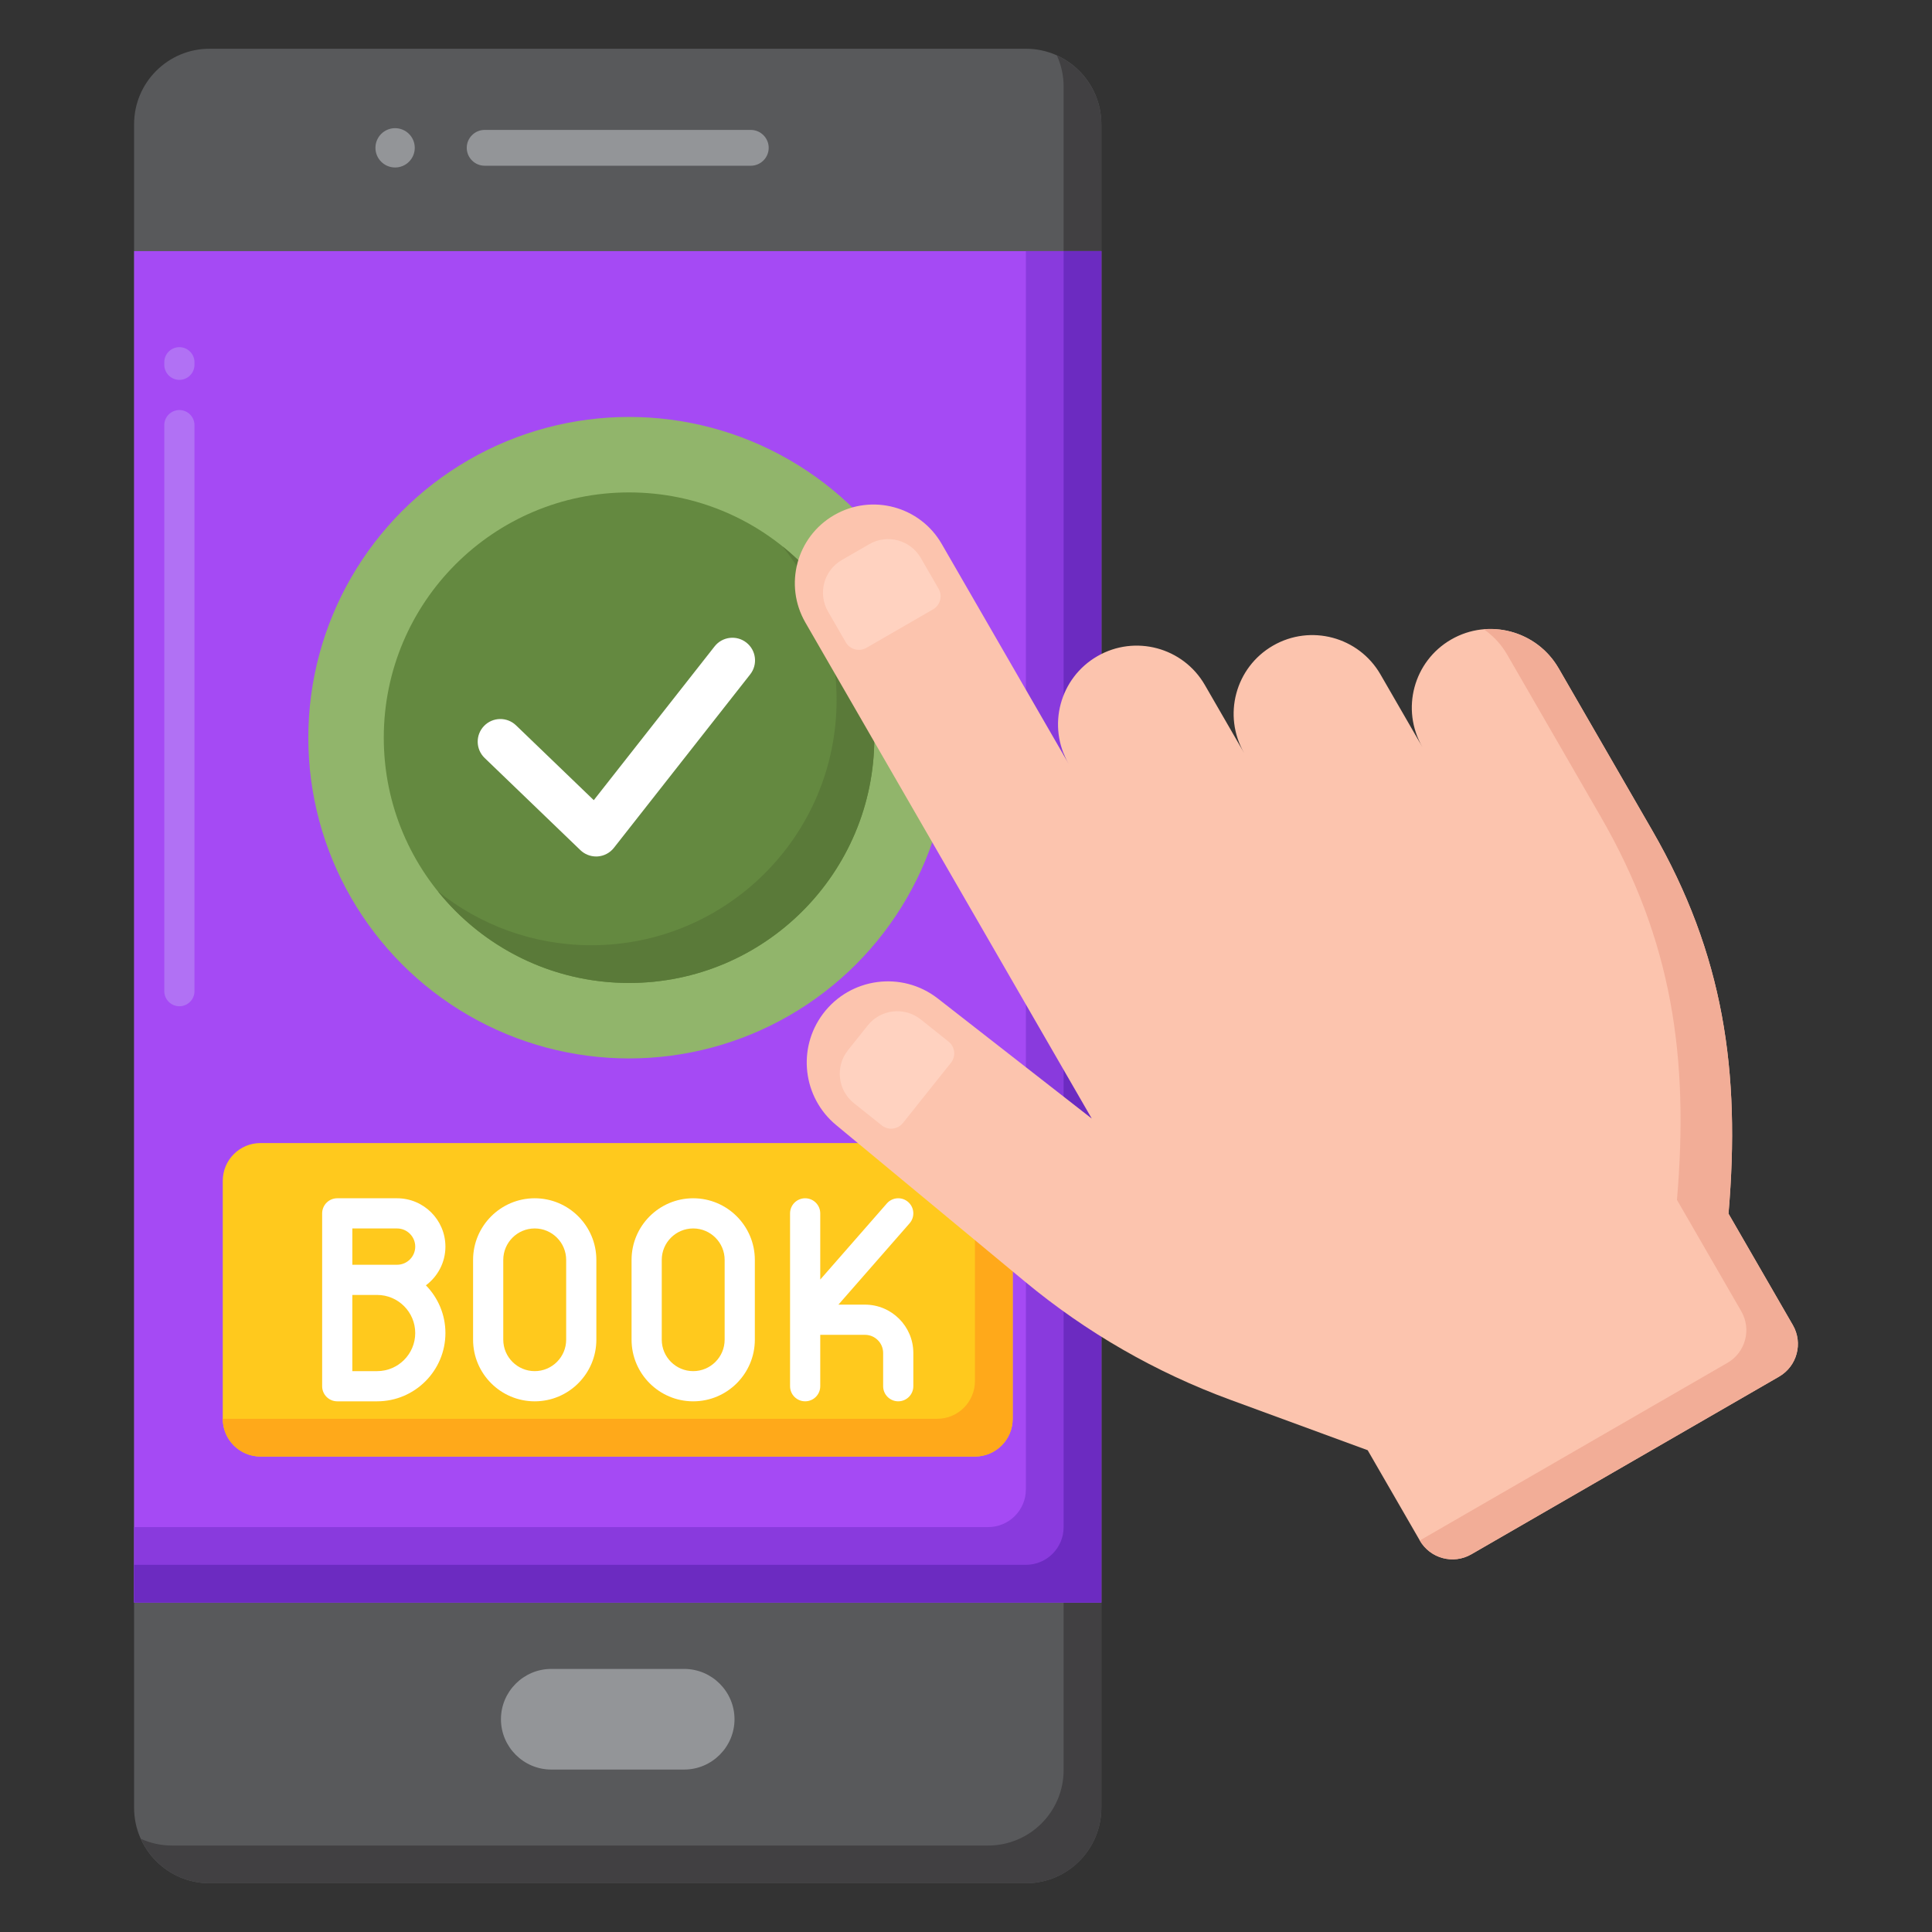
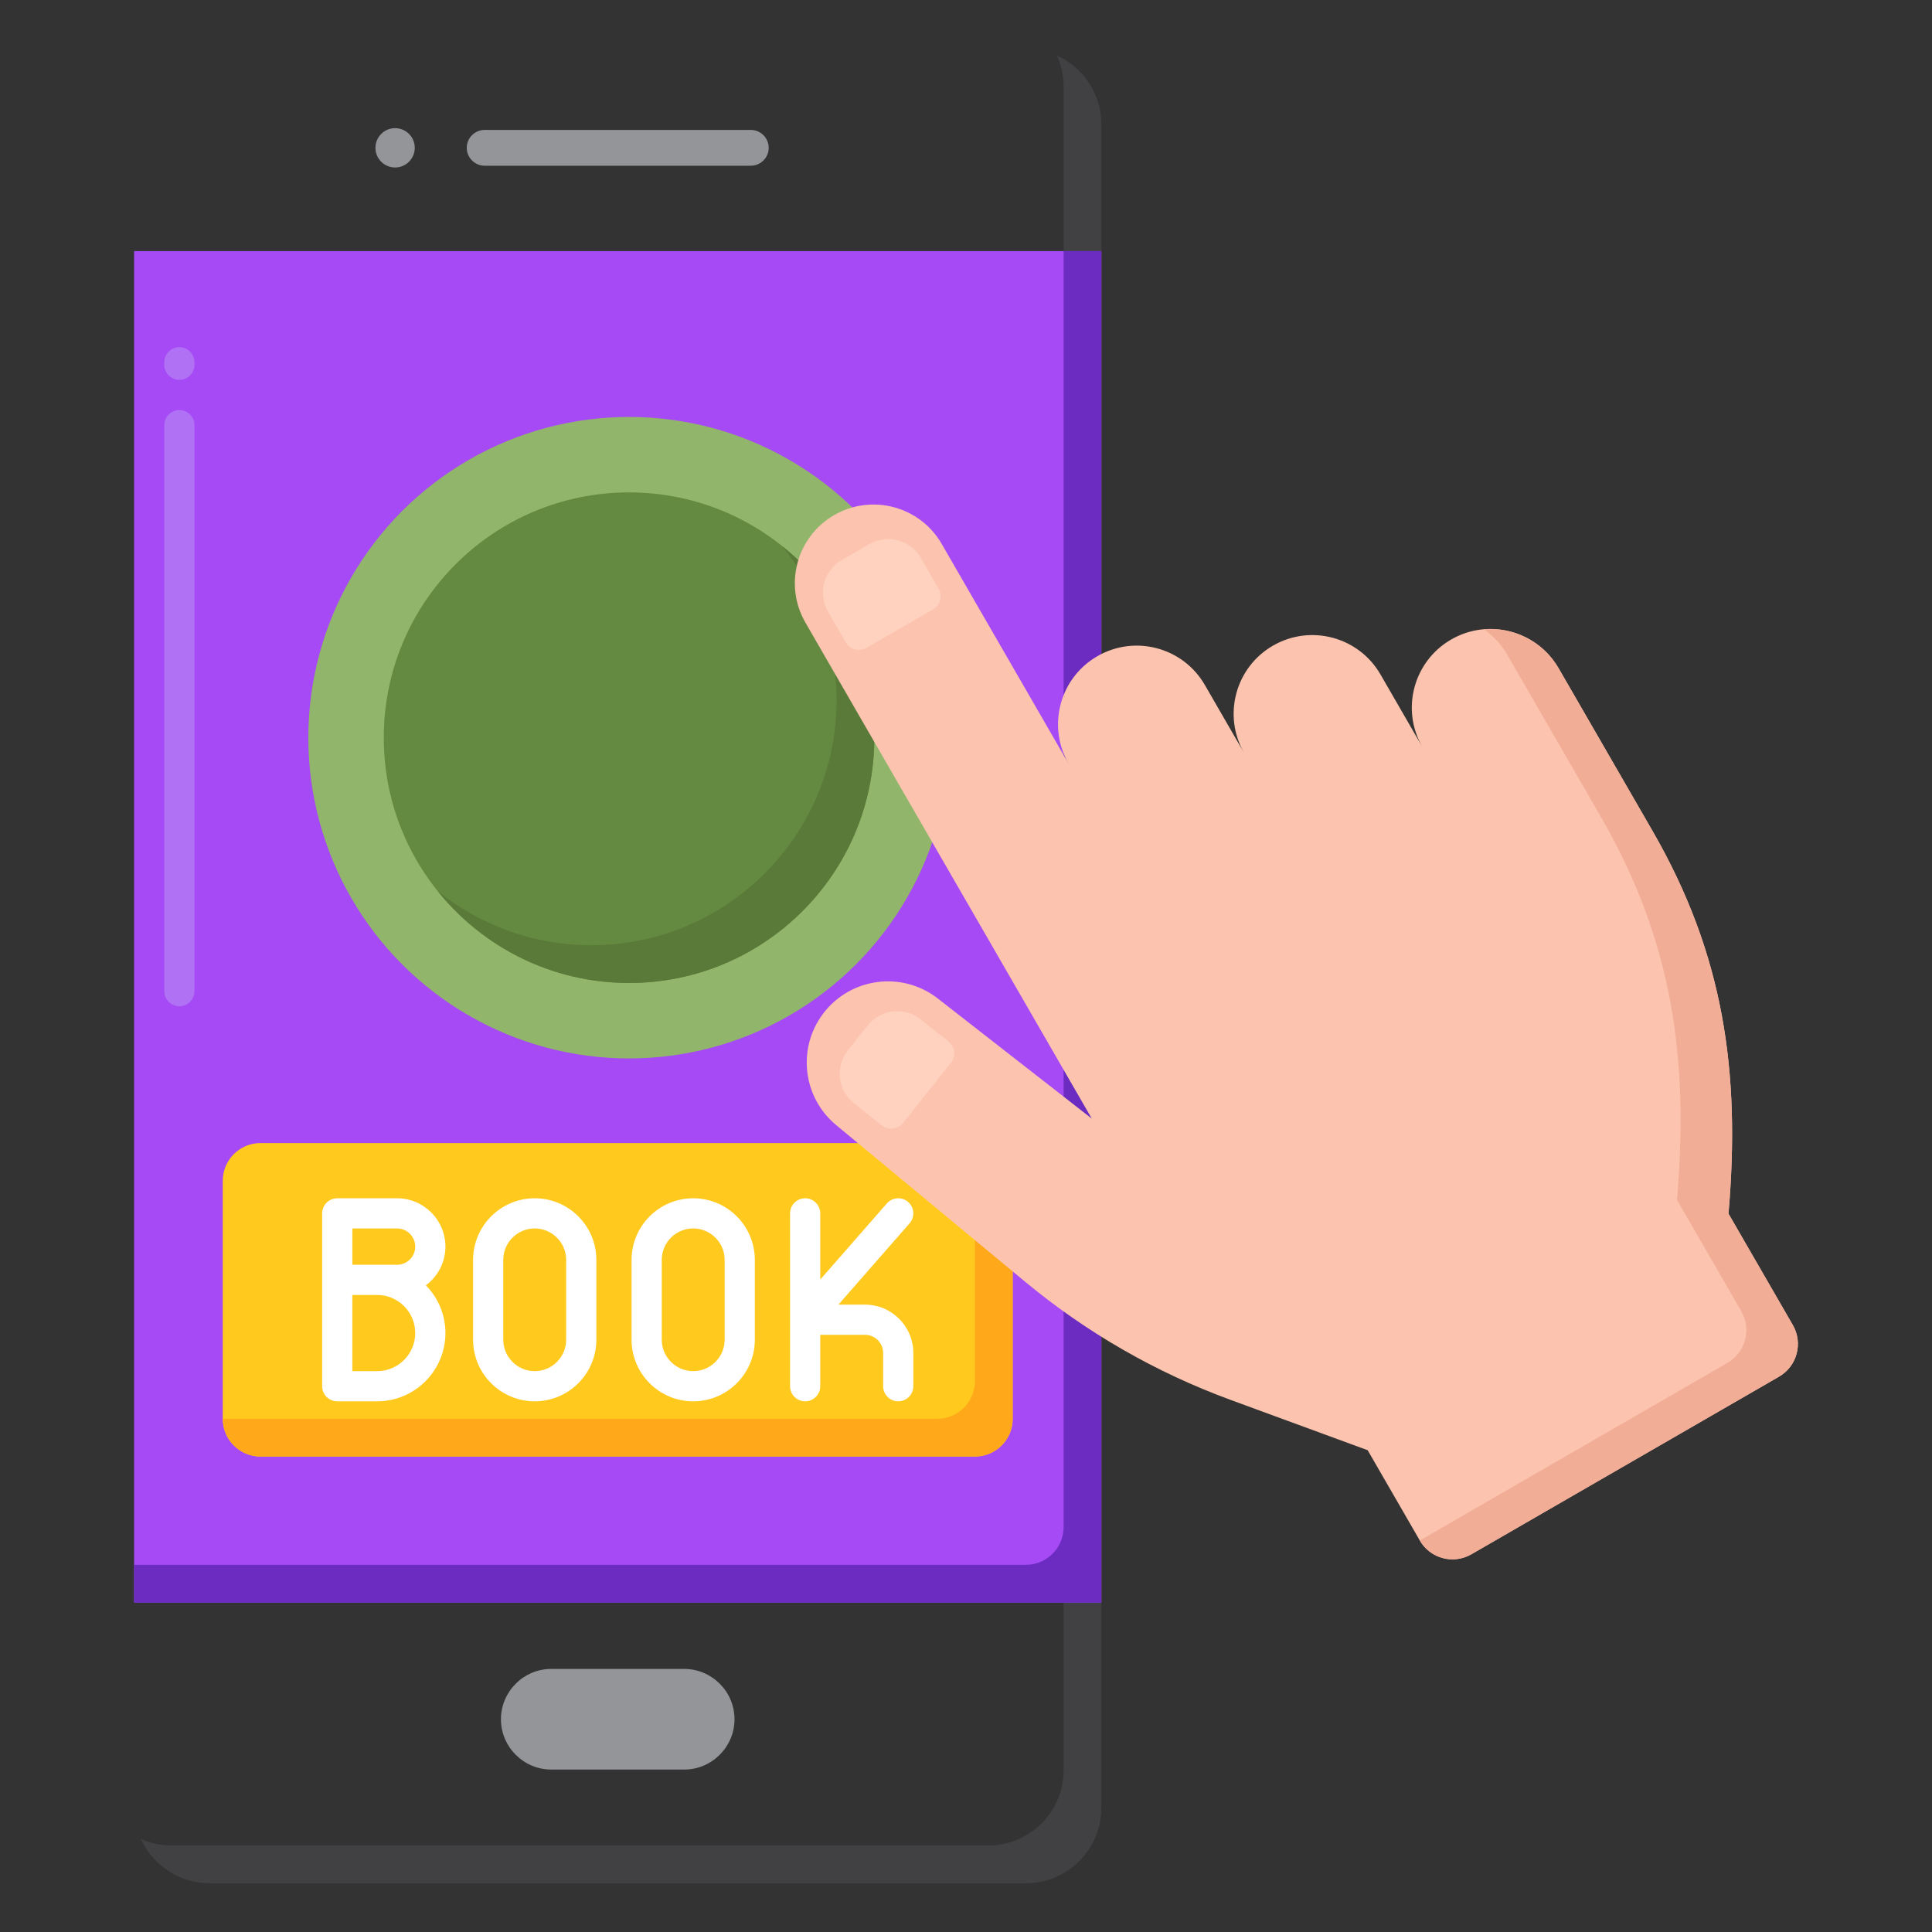
<svg xmlns="http://www.w3.org/2000/svg" id="Layer_1" height="512" viewBox="0 0 256 256" width="512">
  <rect x="0" y="0" width="256" height="256" fill="#333333" stroke="none" />
  <g>
    <g>
      <g>
        <g>
          <g>
            <g>
-               <path d="m27.769 249.541h108.166c5.523 0 10-4.477 10-10v-223.082c0-5.523-4.477-10-10-10h-108.166c-5.523 0-10 4.477-10 10v223.083c0 5.522 4.477 9.999 10 9.999z" fill="#58595b" />
-             </g>
+               </g>
            <g>
              <path d="m140.044 7.349c.567 1.255.891 2.643.891 4.11v223.083c0 5.523-4.477 10-10 10h-108.166c-1.466 0-2.855-.323-4.11-.89 1.569 3.471 5.053 5.89 9.11 5.89h108.166c5.523 0 10-4.477 10-10v-223.083c0-4.057-2.42-7.541-5.891-9.11z" fill="#414042" />
            </g>
            <g>
              <path d="m64.22 21.961h35.263c1.305 0 2.373-1.068 2.373-2.373 0-1.305-1.068-2.373-2.373-2.373h-35.263c-1.305 0-2.373 1.068-2.373 2.373 0 1.305 1.068 2.373 2.373 2.373z" fill="#939598" />
            </g>
            <g>
              <circle cx="52.353" cy="19.588" fill="#939598" r="2.605" />
            </g>
            <g>
              <g>
-                 <path d="m17.768 33.273h128.167v179.074h-128.167z" fill="#a54af4" />
+                 <path d="m17.768 33.273h128.167v179.074h-128.167" fill="#a54af4" />
              </g>
            </g>
            <g>
              <g>
                <path d="m23.769 133.333c-1.104 0-2-.896-2-2v-75c0-1.104.896-2 2-2s2 .896 2 2v75c0 1.105-.896 2-2 2zm0-83c-1.104 0-2-.896-2-2v-.333c0-1.104.896-2 2-2s2 .896 2 2v.333c0 1.105-.896 2-2 2z" fill="#b171f4" />
              </g>
            </g>
            <g>
-               <path d="m135.935 33.273v164.074c0 2.761-2.239 5-5 5h-113.167v10h128.167v-179.074z" fill="#893add" />
-             </g>
+               </g>
            <g>
              <path d="m140.935 33.273v169.074c0 2.761-2.239 5-5 5h-118.167v5h128.167v-179.074z" fill="#6c2bc1" />
            </g>
          </g>
        </g>
        <g>
          <g>
            <circle cx="83.353" cy="97.748" fill="#91b56b" r="42.5" />
          </g>
          <g>
            <circle cx="83.353" cy="97.748" fill="#648940" r="32.5" />
          </g>
          <g>
            <path d="m103.693 72.408c4.476 5.569 7.16 12.639 7.16 20.34 0 17.949-14.551 32.5-32.5 32.5-7.701 0-14.771-2.684-20.34-7.16 5.957 7.411 15.092 12.16 25.34 12.16 17.949 0 32.5-14.551 32.5-32.5 0-10.248-4.748-19.383-12.16-25.34z" fill="#5a7a39" />
          </g>
          <g>
-             <path d="m78.987 113.488c-.773 0-1.52-.299-2.081-.838l-12.689-12.214c-1.194-1.149-1.23-3.048-.081-4.242 1.149-1.193 3.048-1.23 4.242-.081l10.299 9.914 16.01-20.376c1.023-1.303 2.91-1.529 4.212-.505 1.303 1.023 1.529 2.91.505 4.212l-18.06 22.985c-.524.667-1.305 1.081-2.151 1.139-.068.004-.137.006-.206.006z" fill="#fff" />
-           </g>
+             </g>
        </g>
        <g>
          <path d="m129.185 192.997h-94.667c-2.761 0-5-2.239-5-5v-31.536c0-2.761 2.239-5 5-5h94.667c2.761 0 5 2.239 5 5v31.536c0 2.762-2.239 5-5 5z" fill="#ffc91d" />
        </g>
        <g>
          <path d="m129.185 151.461v31.536c0 2.761-2.239 5-5 5h-94.667c0 2.761 2.239 5 5 5h94.667c2.761 0 5-2.239 5-5v-31.536c0-2.761-2.239-5-5-5z" fill="#ffa91a" />
        </g>
        <g fill="#fff">
          <path d="m59.02 165.182c0-3.532-2.873-6.405-6.405-6.405h-7.929c-1.104 0-2 .896-2 2v22.905c0 1.104.896 2 2 2h5.286c4.989 0 9.048-4.059 9.048-9.047 0-2.459-.989-4.69-2.587-6.322 1.566-1.17 2.587-3.031 2.587-5.131zm-12.333-2.405h5.929c1.326 0 2.405 1.079 2.405 2.405s-1.079 2.405-2.405 2.405h-2.643-3.286zm3.285 18.905h-3.286v-10.095h3.286c2.783 0 5.048 2.265 5.048 5.048s-2.265 5.047-5.048 5.047z" />
          <path d="m114.615 172.872h-3.521l9.431-10.778c.727-.831.643-2.095-.188-2.822-.831-.726-2.094-.643-2.822.188l-8.828 10.089v-8.772c0-1.104-.896-2-2-2s-2 .896-2 2v22.905c0 1.104.896 2 2 2s2-.896 2-2v-6.81h5.929c1.326 0 2.405 1.079 2.405 2.405v4.405c0 1.104.896 2 2 2s2-.896 2-2v-4.405c-.001-3.532-2.874-6.405-6.406-6.405z" />
          <path d="m70.853 158.777c-4.503 0-8.167 3.664-8.167 8.167v10.572c0 4.503 3.664 8.167 8.167 8.167s8.167-3.664 8.167-8.167v-10.572c0-4.504-3.664-8.167-8.167-8.167zm4.167 18.738c0 2.297-1.869 4.167-4.167 4.167-2.297 0-4.167-1.869-4.167-4.167v-10.572c0-2.297 1.869-4.167 4.167-4.167s4.167 1.869 4.167 4.167z" />
          <path d="m91.853 158.777c-4.503 0-8.167 3.664-8.167 8.167v10.572c0 4.503 3.664 8.167 8.167 8.167s8.167-3.664 8.167-8.167v-10.572c0-4.504-3.664-8.167-8.167-8.167zm4.167 18.738c0 2.297-1.869 4.167-4.167 4.167-2.297 0-4.167-1.869-4.167-4.167v-10.572c0-2.297 1.869-4.167 4.167-4.167s4.167 1.869 4.167 4.167z" />
        </g>
      </g>
      <g>
        <g>
          <path d="m237.561 175.583-8.525-14.765c1.612-18.871-.629-34.368-10.099-50.771l-2.035-3.526v-.001l-10.373-17.966c-2.879-4.987-9.255-6.695-14.242-3.816-4.986 2.879-6.695 9.255-3.817 14.241l-5.55-9.613c-2.879-4.987-9.255-6.695-14.242-3.816-4.987 2.879-6.695 9.255-3.816 14.242l-5.213-9.029c-2.879-4.987-9.255-6.695-14.242-3.816-4.987 2.879-6.695 9.255-3.816 14.242l-16.814-29.123c-2.879-4.987-9.255-6.695-14.242-3.816s-6.695 9.255-3.816 14.242l37.946 65.725-20.397-15.907c-4.746-3.702-11.607-2.788-15.219 2.027-3.443 4.59-2.678 11.074 1.739 14.736l25.045 20.765c8.109 6.723 17.305 12.013 27.193 15.643l18.198 6.68 6.906 11.961c1.381 2.391 4.439 3.211 6.83 1.83l40.771-23.539c2.391-1.381 3.211-4.439 1.83-6.83z" fill="#fcc4ae" />
        </g>
        <g>
          <g>
            <g>
              <path d="m122.012 73.935 2.354 4.077c.552.957.225 2.18-.732 2.732l-8.83 5.098c-.957.552-2.18.225-2.732-.732l-2.354-4.077c-1.381-2.391-.561-5.449 1.83-6.83l3.634-2.098c2.392-1.38 5.45-.561 6.83 1.83z" fill="#ffd2c0" />
            </g>
          </g>
        </g>
        <g>
          <path d="m122.005 135.082 3.681 2.934c.864.689 1.006 1.947.317 2.811l-6.355 7.973c-.689.864-1.947 1.006-2.811.317l-3.681-2.934c-2.159-1.721-2.514-4.867-.793-7.026l2.615-3.281c1.721-2.16 4.867-2.515 7.027-.794z" fill="#ffd2c0" />
        </g>
        <g>
          <path d="m196.62 83.388c1.221.849 2.285 1.963 3.078 3.336l10.373 17.966v.001l2.035 3.526c9.47 16.403 11.711 31.9 10.099 50.771l8.525 14.765c1.381 2.391.561 5.449-1.83 6.83l-40.771 23.539c1.381 2.391 4.439 3.211 6.83 1.83l40.771-23.539c2.391-1.381 3.211-4.439 1.83-6.83l-8.525-14.765c1.612-18.871-.629-34.368-10.099-50.771l-2.035-3.526v-.001l-10.373-17.966c-2.086-3.613-6.008-5.493-9.908-5.166z" fill="#f2ad97" />
        </g>
      </g>
    </g>
    <path d="m90.659 234.475h-17.614c-3.667 0-6.667-3-6.667-6.667 0-3.667 3-6.667 6.667-6.667h17.614c3.667 0 6.667 3 6.667 6.667-.001 3.667-3.001 6.667-6.667 6.667z" fill="#939598" />
  </g>
</svg>